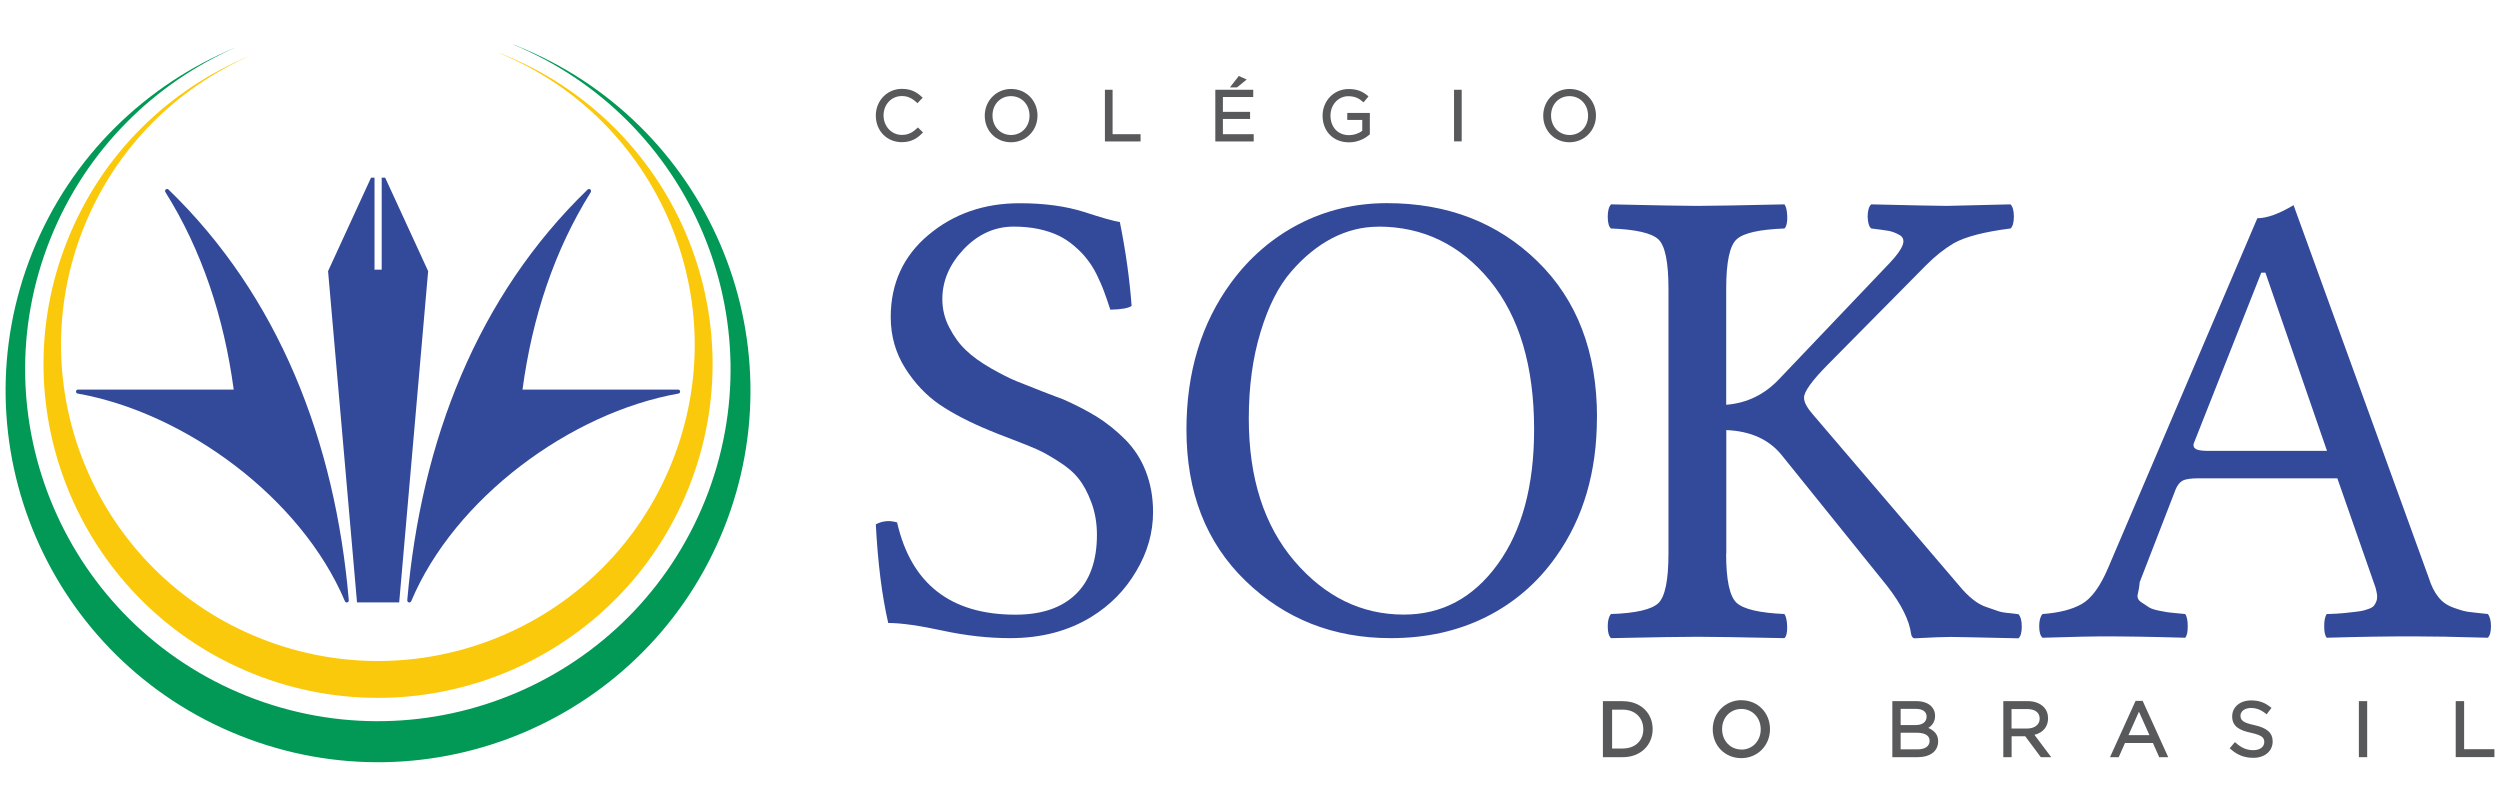
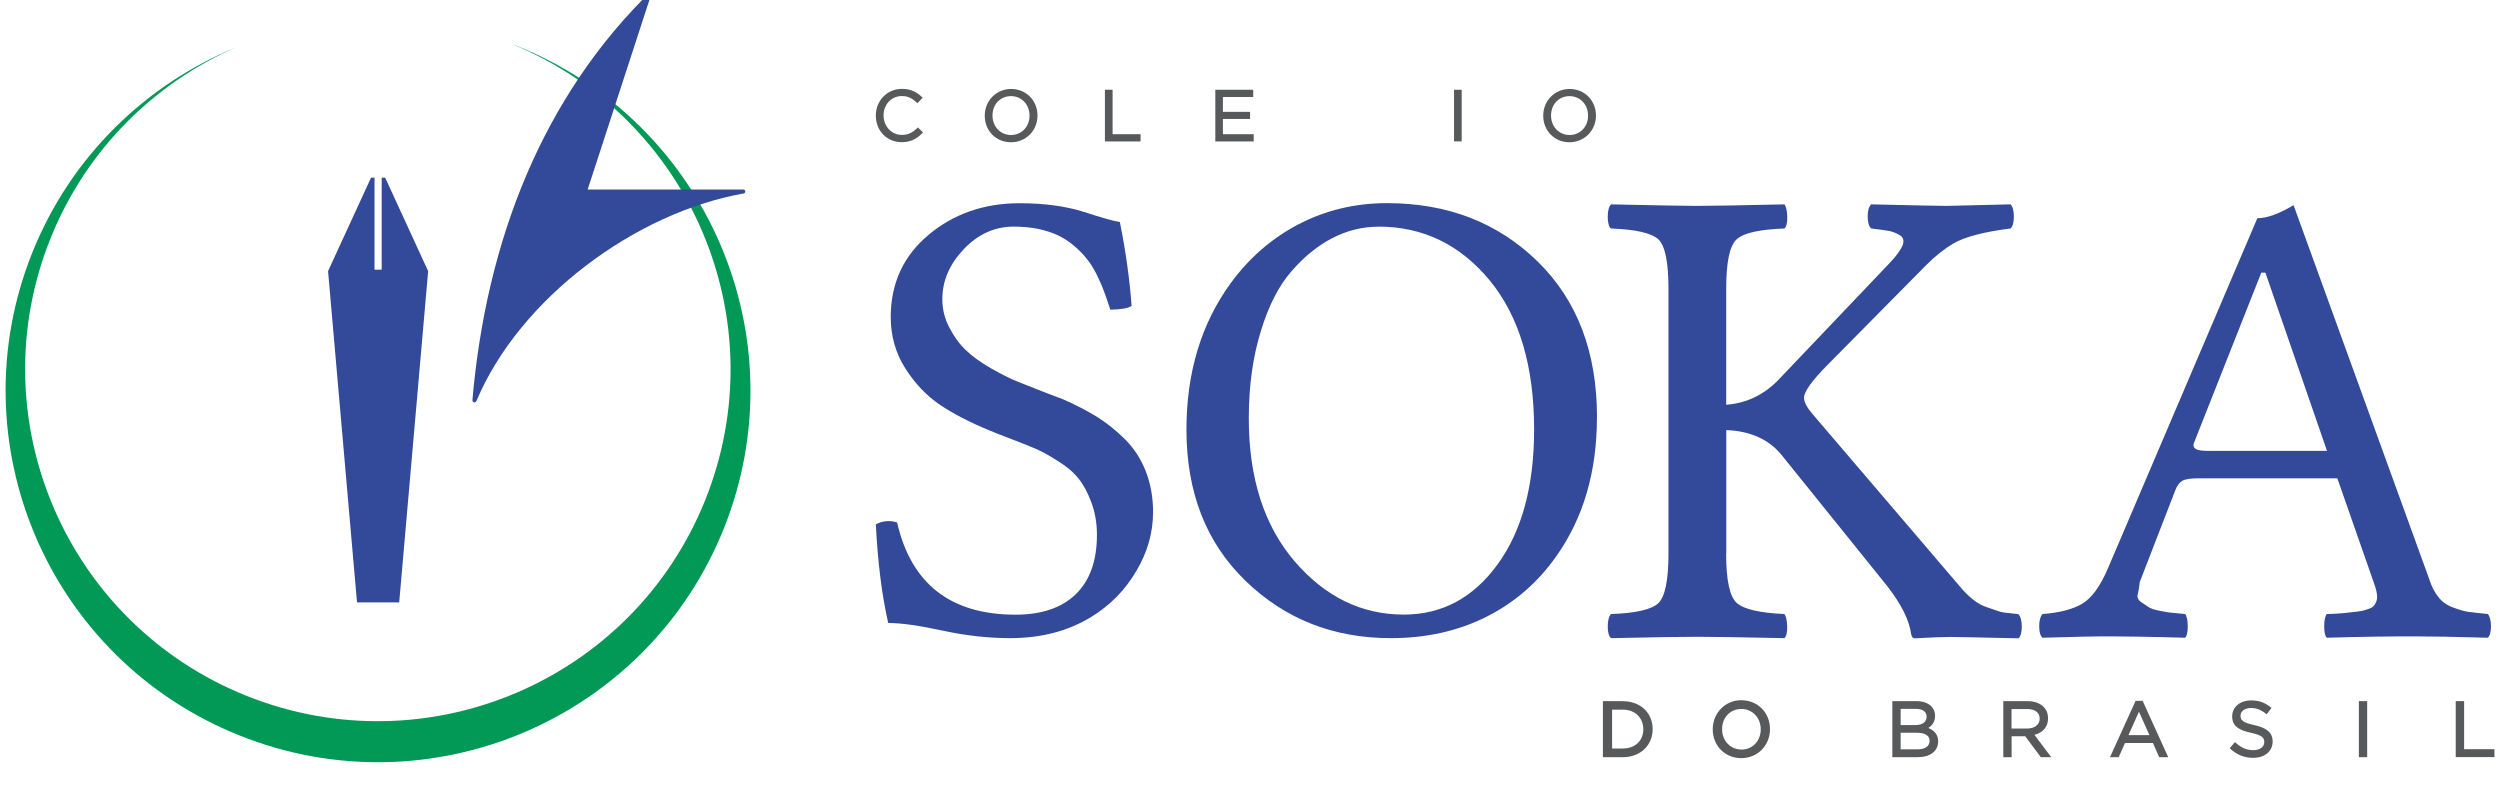
<svg xmlns="http://www.w3.org/2000/svg" id="Camada_1" data-name="Camada 1" viewBox="0 0 310 100">
  <defs>
    <style>
      .cls-1 {
        fill: #fbc90b;
      }

      .cls-2 {
        fill: #334999;
      }

      .cls-3 {
        fill: #58595a;
      }

      .cls-4 {
        fill: #029856;
      }
    </style>
  </defs>
  <path class="cls-3" d="M113.81,15.81l-.08.08c-.54.51-1.07.84-1.9.84-1.27,0-2.27-1.06-2.27-2.42s.98-2.4,2.27-2.4c.69,0,1.24.24,1.85.81l.08.08.66-.69-.1-.08c-.56-.52-1.24-1.01-2.49-1.01-1.81,0-3.23,1.45-3.23,3.31h0c0,1.89,1.37,3.3,3.22,3.3,1.27,0,2-.56,2.54-1.12l.1-.08-.64-.63Z" />
  <path class="cls-3" d="M127.66,14.34v.02c0,1.35-.98,2.38-2.29,2.38s-2.3-1.03-2.3-2.42.98-2.4,2.29-2.4,2.3,1.03,2.3,2.42h0ZM125.38,11.03c-1.83,0-3.27,1.45-3.27,3.31v.02c0,1.86,1.39,3.28,3.25,3.28s3.29-1.45,3.29-3.31-1.41-3.3-3.27-3.3h0Z" />
  <polygon class="cls-3" points="137.96 16.64 137.96 11.13 137.01 11.13 137.01 17.54 141.43 17.54 141.43 16.64 137.96 16.64" />
  <polygon class="cls-3" points="151.64 16.64 151.64 14.75 155.01 14.75 155.01 13.87 151.64 13.87 151.64 12.03 155.4 12.03 155.4 11.13 150.7 11.13 150.7 17.54 155.46 17.54 155.46 16.64 151.64 16.64" />
-   <polygon class="cls-3" points="154.59 9.86 153.61 9.42 152.51 10.84 153.39 10.84 154.59 9.86" />
-   <path class="cls-3" d="M167.06,13.99v.88h1.86v1.35c-.44.34-1.05.54-1.64.54-1.37,0-2.3-.98-2.3-2.43,0-1.35.97-2.4,2.2-2.4.9,0,1.39.32,1.8.68l.1.08.61-.73-.08-.08c-.73-.61-1.42-.84-2.39-.84-1.81,0-3.22,1.45-3.22,3.31h0c0,1.94,1.34,3.3,3.27,3.3,1.27,0,2.15-.61,2.56-.96l.03-.05v-2.64h-2.79Z" />
  <rect class="cls-3" x="180.3" y="11.13" width=".95" height="6.4" />
  <path class="cls-3" d="M196.92,14.34v.02c0,1.35-.98,2.38-2.29,2.38s-2.3-1.03-2.3-2.42.98-2.4,2.29-2.4,2.3,1.03,2.3,2.42h0ZM194.63,11.03c-1.83,0-3.27,1.45-3.27,3.31v.02c0,1.86,1.41,3.28,3.25,3.28s3.29-1.45,3.29-3.31-1.41-3.3-3.27-3.3h0Z" />
  <path class="cls-2" d="M138.86,27.52c.75,3.72,1.22,7.18,1.46,10.41-.39.29-1.27.44-2.64.47-.27-.84-.53-1.59-.78-2.26-.24-.66-.56-1.37-.91-2.1-.37-.74-.78-1.39-1.22-1.93-.42-.56-.95-1.08-1.56-1.61-.61-.52-1.27-.96-1.98-1.3-.71-.34-1.54-.61-2.47-.81-.93-.19-1.96-.29-3.07-.29-2.34,0-4.4.93-6.18,2.79-1.76,1.86-2.66,3.92-2.66,6.2,0,1.25.29,2.45.88,3.55.58,1.12,1.25,2.04,2.05,2.79.78.76,1.81,1.49,3.08,2.23,1.29.73,2.35,1.27,3.22,1.62.86.35,1.95.78,3.23,1.28,1.29.49,2.1.81,2.46.93,1.58.69,2.98,1.42,4.23,2.18,1.24.78,2.42,1.72,3.54,2.84,1.1,1.12,1.96,2.43,2.54,3.94.59,1.52.9,3.19.9,5.04,0,2.55-.69,4.99-2.08,7.32-1.37,2.35-3.23,4.24-5.57,5.68-2.86,1.76-6.22,2.64-10.08,2.64-2.64,0-5.44-.3-8.35-.93-2.91-.63-5.17-.95-6.76-.95-.78-3.38-1.29-7.45-1.54-12.23.83-.44,1.71-.52,2.64-.24,1.74,7.62,6.64,11.44,14.68,11.44,3.23,0,5.72-.84,7.47-2.53,1.74-1.69,2.63-4.14,2.63-7.37,0-1.47-.24-2.81-.69-4.02s-.98-2.2-1.58-2.94c-.59-.76-1.42-1.47-2.52-2.16-1.08-.69-2-1.2-2.73-1.52-.71-.3-1.74-.73-3.07-1.23-1.34-.51-2.24-.86-2.74-1.08-2.46-1.01-4.51-2.08-6.16-3.19-1.64-1.12-3.08-2.62-4.27-4.5-1.2-1.89-1.81-4.01-1.81-6.37,0-4.17,1.58-7.59,4.69-10.19,3.13-2.62,6.89-3.92,11.3-3.92,3.08,0,5.74.37,7.98,1.08,2.24.73,3.71,1.15,4.45,1.25h0Z" />
  <path class="cls-2" d="M170.9,28.11c-1.95,0-3.84.47-5.67,1.4-1.83.95-3.52,2.32-5.1,4.14-1.58,1.81-2.85,4.31-3.81,7.49-.98,3.19-1.47,6.78-1.47,10.76,0,7.38,1.9,13.28,5.67,17.69,3.79,4.41,8.3,6.62,13.55,6.62,4.74,0,8.62-2.08,11.64-6.24,3.01-4.14,4.52-9.72,4.52-16.71,0-7.84-1.83-14.01-5.49-18.47-3.68-4.46-8.28-6.69-13.84-6.69h0ZM198.02,51.76c0,6.73-1.68,12.47-5.03,17.2-2.27,3.23-5.15,5.75-8.67,7.52-3.52,1.77-7.47,2.65-11.87,2.65-7.11,0-13.11-2.37-18-7.1-4.89-4.73-7.33-10.98-7.33-18.76,0-7.11,1.85-13.2,5.54-18.23,2.27-3.09,5.06-5.51,8.4-7.25,3.32-1.72,6.98-2.6,10.92-2.6,7.5,0,13.72,2.4,18.65,7.2,4.93,4.8,7.4,11.25,7.4,19.37h0Z" />
  <path class="cls-2" d="M214.04,68.65c0,3.28.44,5.32,1.3,6.1.86.79,2.83,1.25,5.93,1.39.2.3.32.81.34,1.54.02.74-.1,1.22-.34,1.45-5.56-.12-9.15-.17-10.75-.17-1.78,0-5.37.05-10.75.17-.27-.24-.41-.71-.41-1.45s.14-1.23.39-1.54c3.08-.1,5.05-.56,5.89-1.35.83-.81,1.25-2.86,1.25-6.13v-32.88c0-3.28-.42-5.32-1.25-6.1-.85-.79-2.81-1.23-5.89-1.35-.25-.22-.39-.71-.39-1.45s.14-1.25.41-1.54c5.52.12,9.08.19,10.67.19,1.8,0,5.42-.07,10.84-.19.2.29.32.79.34,1.52s-.1,1.22-.34,1.47c-3.12.12-5.1.56-5.94,1.35-.86.78-1.29,2.82-1.29,6.1v14.41c2.57-.2,4.76-1.27,6.57-3.19l13.72-14.41c.85-.9,1.37-1.62,1.59-2.2.2-.57.08-.98-.39-1.25s-.93-.44-1.39-.52c-.44-.08-1.15-.17-2.12-.29-.27-.22-.42-.71-.44-1.45,0-.73.14-1.25.44-1.54,5.22.12,8.33.19,9.37.19.05,0,2.69-.07,7.91-.19.27.29.41.79.41,1.52s-.14,1.22-.41,1.47c-3.23.41-5.59,1.01-7.06,1.84-1.15.68-2.3,1.59-3.44,2.74l-12.23,12.37c-1.95,1.98-2.9,3.33-2.88,4.04,0,.54.36,1.22,1.07,2.04l18.21,21.31c.54.66,1.1,1.22,1.66,1.66.54.44,1.13.78,1.78.98.63.22,1.1.37,1.42.49.3.1.8.19,1.47.24l.98.12c.27.3.41.81.41,1.54s-.14,1.22-.41,1.45c-5.23-.12-8.03-.17-8.4-.17-.8,0-2.27.05-4.47.17-.22,0-.36-.17-.44-.52-.22-1.71-1.2-3.68-2.96-5.95l-13.07-16.22c-1.59-1.98-3.9-3.01-6.89-3.13v15.34Z" />
  <path class="cls-2" d="M274.15,55.91h14.4l-7.64-22.1h-.51l-8.32,21.04c-.08.15-.1.3-.08.44.03.12.08.24.17.3.08.08.2.15.39.2.19.05.41.08.66.1s.56.02.93.02h0ZM265.32,72.29c-.05.52-.14.98-.24,1.39-.1.41.05.74.46,1.01.41.27.73.49.97.64.25.15.69.3,1.35.42.66.14,1.19.22,1.56.24.37.03.88.08,1.54.15.22.3.32.81.32,1.52s-.1,1.18-.32,1.42c-4.03-.12-7.5-.17-10.42-.17-.81,0-3.23.05-7.27.17-.27-.24-.41-.71-.41-1.42s.14-1.22.41-1.52c2.07-.15,3.69-.57,4.88-1.25,1.2-.69,2.29-2.18,3.27-4.5l18.49-43.33c1.19,0,2.68-.54,4.49-1.62l16.78,46.25c.3.96.69,1.74,1.17,2.33.46.61,1.1,1.05,1.91,1.34.8.29,1.41.46,1.83.51.41.05,1.2.15,2.4.27.25.3.39.81.39,1.52s-.14,1.18-.39,1.42c-4.03-.12-7.13-.17-9.32-.17-3.1,0-6.66.05-10.65.17-.22-.24-.32-.71-.32-1.42s.1-1.22.32-1.52c.32,0,.73-.02,1.25-.05.51-.03.91-.07,1.19-.1.29-.02.64-.07,1.08-.12.44-.05.76-.1.97-.15.22-.05.47-.14.76-.24.29-.1.49-.24.61-.39.12-.15.22-.34.3-.56.08-.24.1-.47.08-.73-.03-.27-.1-.57-.2-.95l-4.73-13.54h-17.19c-.98,0-1.64.1-2,.29-.36.2-.64.56-.86,1.08l-4.49,11.59Z" />
  <path class="cls-3" d="M235.68,89.91v-2.01h1.88c.85,0,1.34.35,1.34.96,0,.66-.51,1.05-1.39,1.05h-1.83ZM239.27,91.87c0,.66-.56,1.05-1.49,1.05h-2.1v-2.06h1.96c.75,0,1.63.17,1.63,1.01h0ZM239.1,90.27c.56-.34.85-.86.85-1.52,0-.46-.15-.84-.47-1.17-.42-.42-1.07-.64-1.85-.64h-2.98v6.95h3.12c1.58,0,2.56-.74,2.56-1.98,0-.76-.41-1.3-1.22-1.64h0Z" />
  <path class="cls-3" d="M252.92,89.12c0,.74-.63,1.22-1.58,1.22h-1.91v-2.42h1.91c1,0,1.58.42,1.58,1.2h0ZM253.96,89.07c0-.56-.19-1.06-.56-1.42-.46-.46-1.15-.71-1.98-.71h-3.01v6.95h1.03v-2.59h1.69l1.93,2.59h1.29l-2.08-2.77c1.07-.27,1.69-1.01,1.69-2.04h0Z" />
  <path class="cls-3" d="M266.54,91.16h-2.61l1.3-2.91,1.3,2.91ZM264.81,86.91l-3.17,6.98h1.08l.78-1.76h3.46l.78,1.76h1.12l-3.17-6.98h-.88Z" />
  <path class="cls-3" d="M279.53,89.91c-1.44-.3-1.71-.63-1.71-1.17s.53-.95,1.29-.95c.68,0,1.25.22,1.83.69l.12.1.61-.81-.12-.08c-.73-.59-1.46-.84-2.42-.84-1.35,0-2.34.81-2.34,1.98,0,1.28.95,1.74,2.35,2.04,1.37.3,1.63.61,1.63,1.15,0,.59-.54,1-1.35,1s-1.47-.27-2.18-.91l-.12-.08-.64.76.1.08c.85.76,1.74,1.1,2.83,1.1,1.42,0,2.4-.83,2.4-2.03,0-1.06-.68-1.67-2.27-2.03h0Z" />
  <rect class="cls-3" x="292.5" y="86.94" width="1.03" height="6.95" />
  <polygon class="cls-3" points="305.55 92.9 305.55 86.94 304.51 86.94 304.51 93.88 309.31 93.88 309.31 92.9 305.55 92.9" />
  <path class="cls-3" d="M201.25,92.82h-1.35v-4.82h1.35c1.49,0,2.52,1,2.52,2.43s-1.03,2.38-2.52,2.38h0ZM201.25,86.94h-2.49v6.95h2.49c2.13,0,3.68-1.45,3.68-3.48s-1.54-3.46-3.68-3.46h0Z" />
  <path class="cls-3" d="M215.94,92.94c-1.37,0-2.4-1.08-2.4-2.53s1.03-2.5,2.39-2.5,2.4,1.08,2.4,2.52v.02c0,1.42-1.03,2.5-2.39,2.5h0ZM215.94,86.82c-2,0-3.56,1.59-3.56,3.6v.02c0,2.03,1.52,3.57,3.54,3.57s3.56-1.57,3.56-3.6-1.52-3.58-3.54-3.58h0Z" />
  <path class="cls-4" d="M4.01,31.31c4.83-12.02,14.16-20.87,25.27-25.45-10.11,4.43-18.58,12.66-23.02,23.71-8.98,22.37,1.93,47.77,24.35,56.73,22.42,8.94,47.86-1.93,56.84-24.3,8.91-22.22-1.78-47.38-23.9-56.51.17.07.32.1.47.17,23.68,9.45,35.19,36.26,25.73,59.89-9.48,23.62-36.36,35.12-60.04,25.65C6.04,81.75-5.46,54.93,4.01,31.31h0Z" />
-   <path class="cls-1" d="M8.38,29.75c4.32-10.8,12.7-18.76,22.69-22.86-9.09,3.99-16.7,11.37-20.68,21.31-8.06,20.09,1.73,42.91,21.88,50.95,20.14,8.04,43-1.72,51.05-21.83,8.01-19.94-1.59-42.57-21.46-50.75.15.05.29.08.42.14,21.27,8.5,31.62,32.58,23.1,53.81-8.5,21.22-32.65,31.53-53.93,23.05C10.19,75.06-.14,50.98,8.38,29.75h0Z" />
-   <path class="cls-2" d="M20.9,23.5c-.08-.08-.24-.08-.34-.02-.1.08-.12.24-.05.34,4.54,7.25,7.27,15.55,8.47,24.49H9.67c-.12,0-.24.08-.24.22-.02.14.07.25.2.27,13.38,2.38,27.74,12.96,33.14,25.75.03.1.17.19.29.15.12-.03.2-.15.19-.27-1.69-19.77-8.71-37.73-22.36-50.93h0Z" />
-   <path class="cls-2" d="M72.87,23.5c.08-.08.22-.08.32-.02.1.08.12.24.07.34-4.54,7.25-7.27,15.55-8.47,24.49h19.29c.14,0,.24.08.25.22.02.14-.08.25-.2.27-13.4,2.38-27.76,12.96-33.14,25.75-.05.1-.17.19-.3.15-.12-.03-.19-.15-.19-.27,1.71-19.77,8.71-37.73,22.37-50.93h0Z" />
+   <path class="cls-2" d="M72.87,23.5h19.29c.14,0,.24.08.25.22.02.14-.08.25-.2.27-13.4,2.38-27.76,12.96-33.14,25.75-.05.1-.17.19-.3.15-.12-.03-.19-.15-.19-.27,1.71-19.77,8.71-37.73,22.37-50.93h0Z" />
  <polygon class="cls-2" points="49.5 74.7 53.09 33.62 47.76 22.03 47.33 22.03 47.33 33.44 46.44 33.44 46.44 22.03 46.01 22.03 40.68 33.62 44.27 74.7 49.5 74.7" />
</svg>